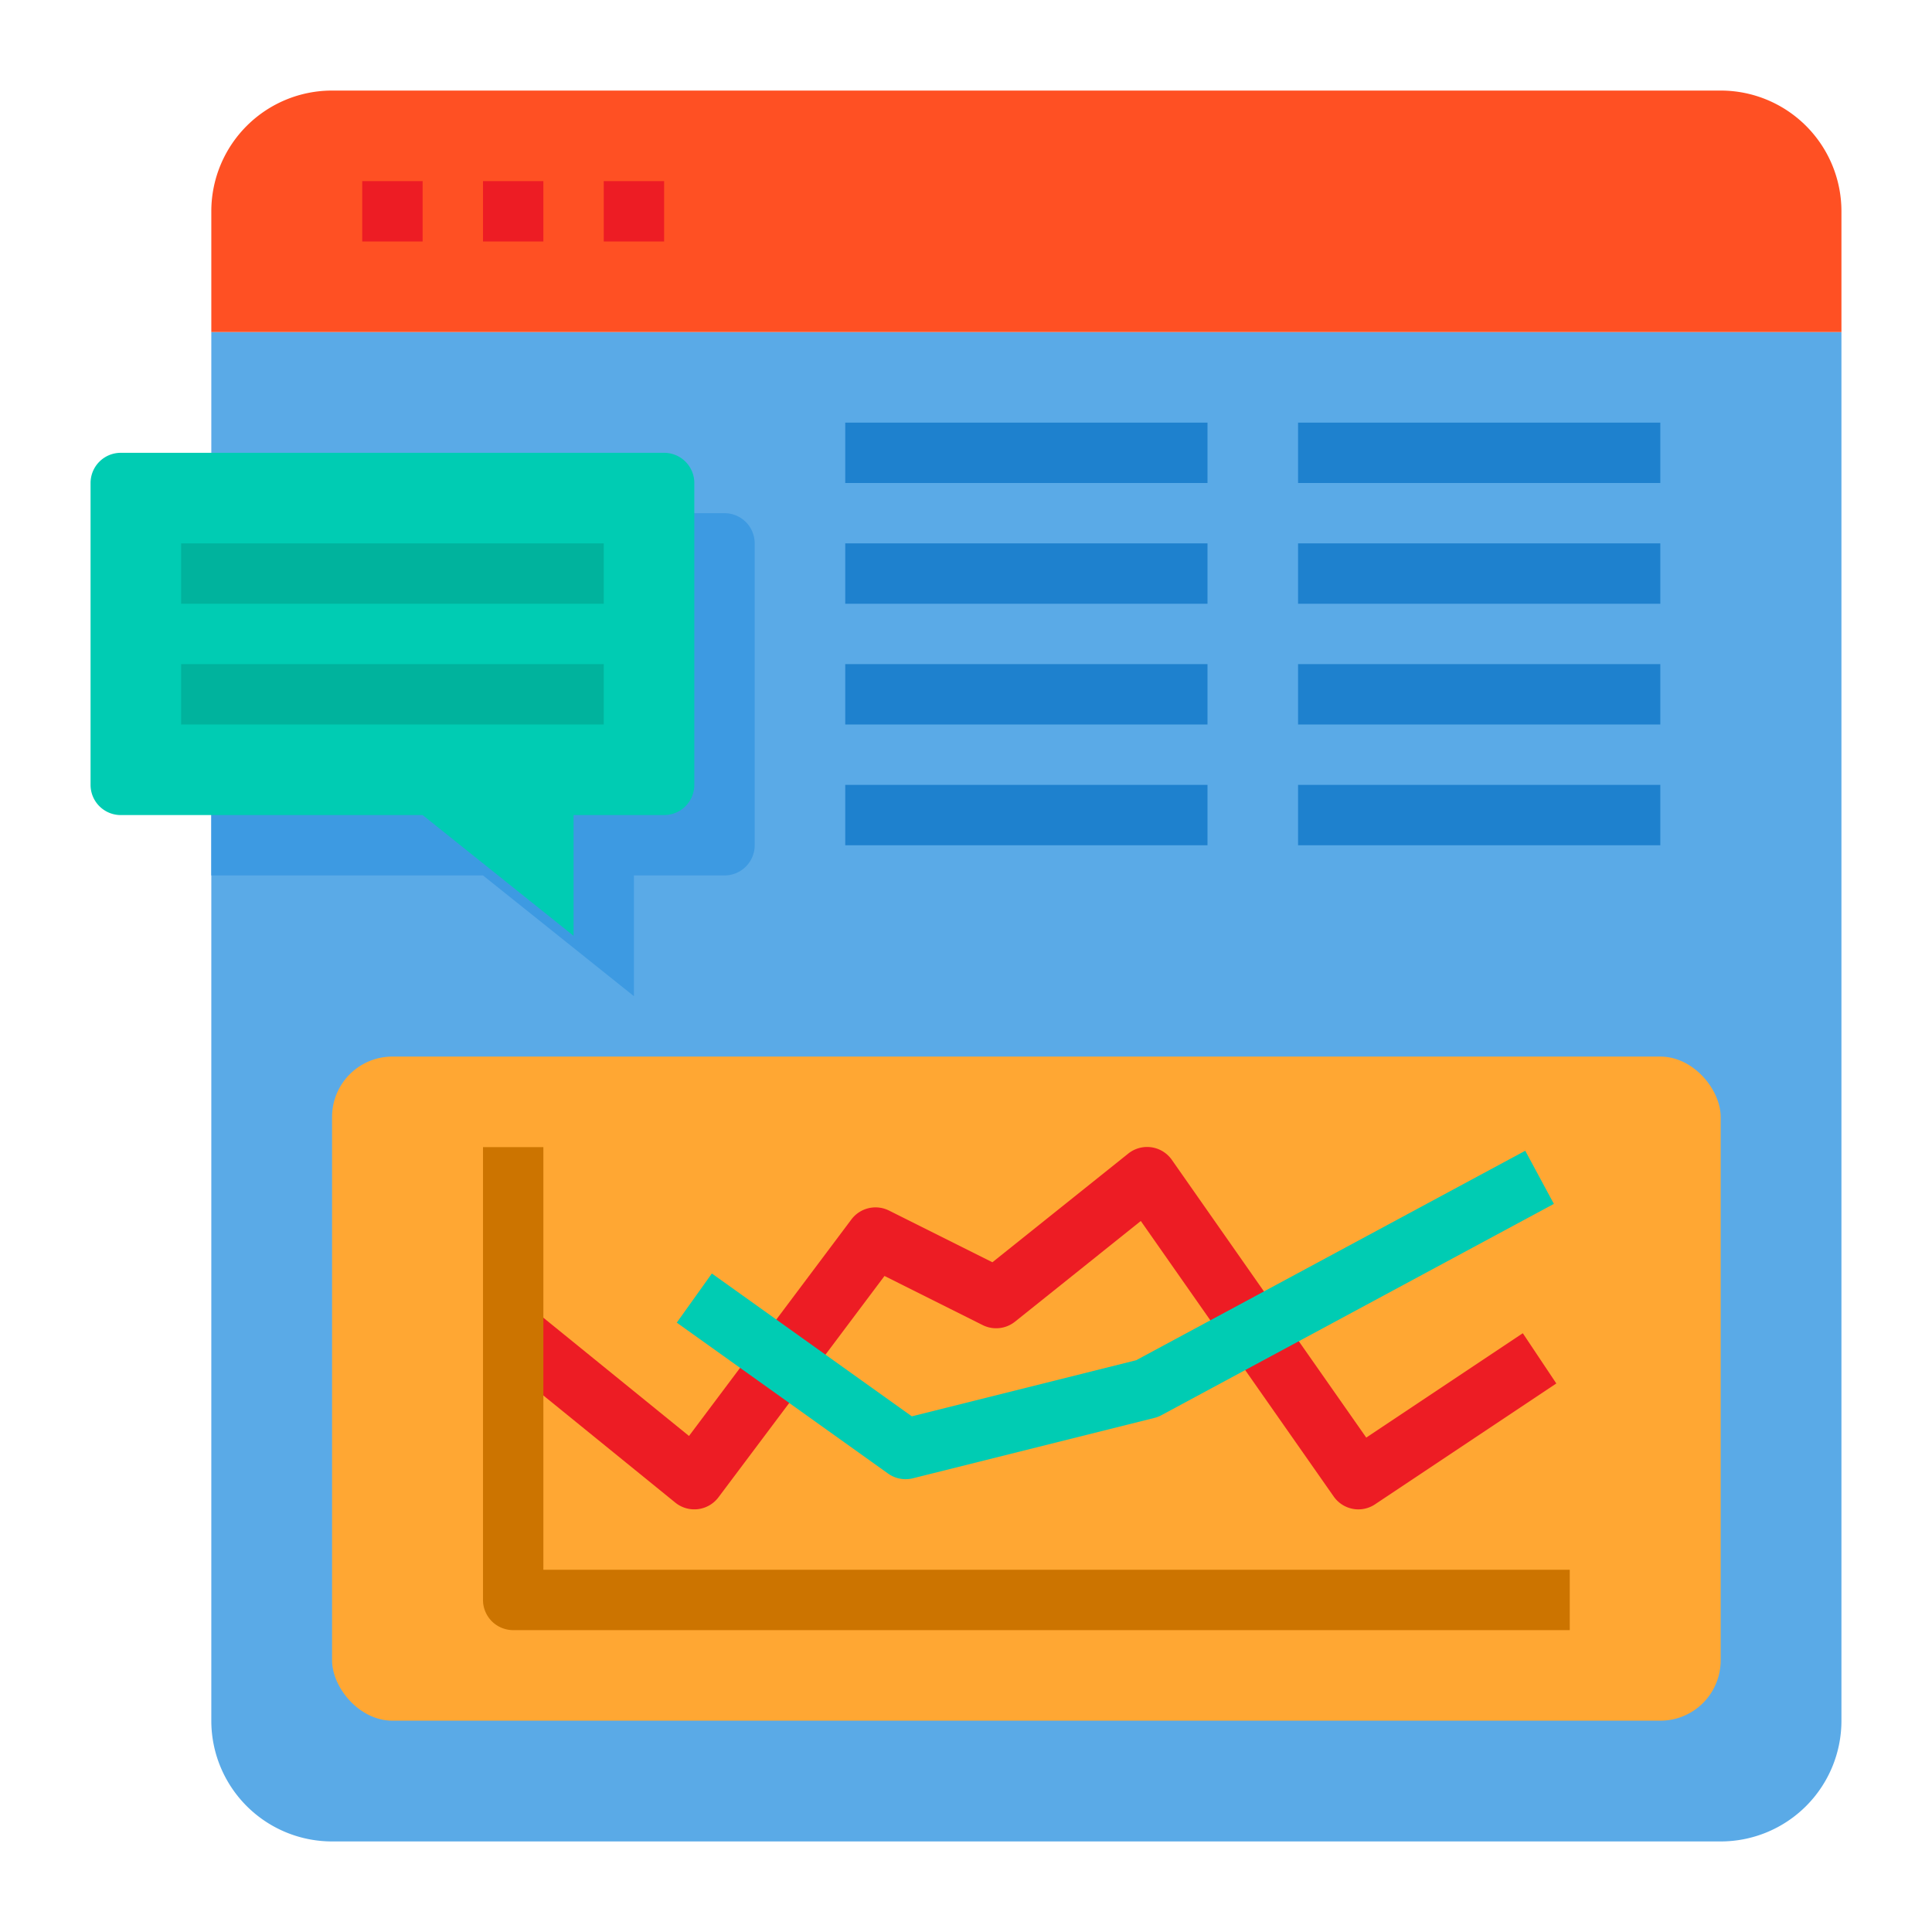
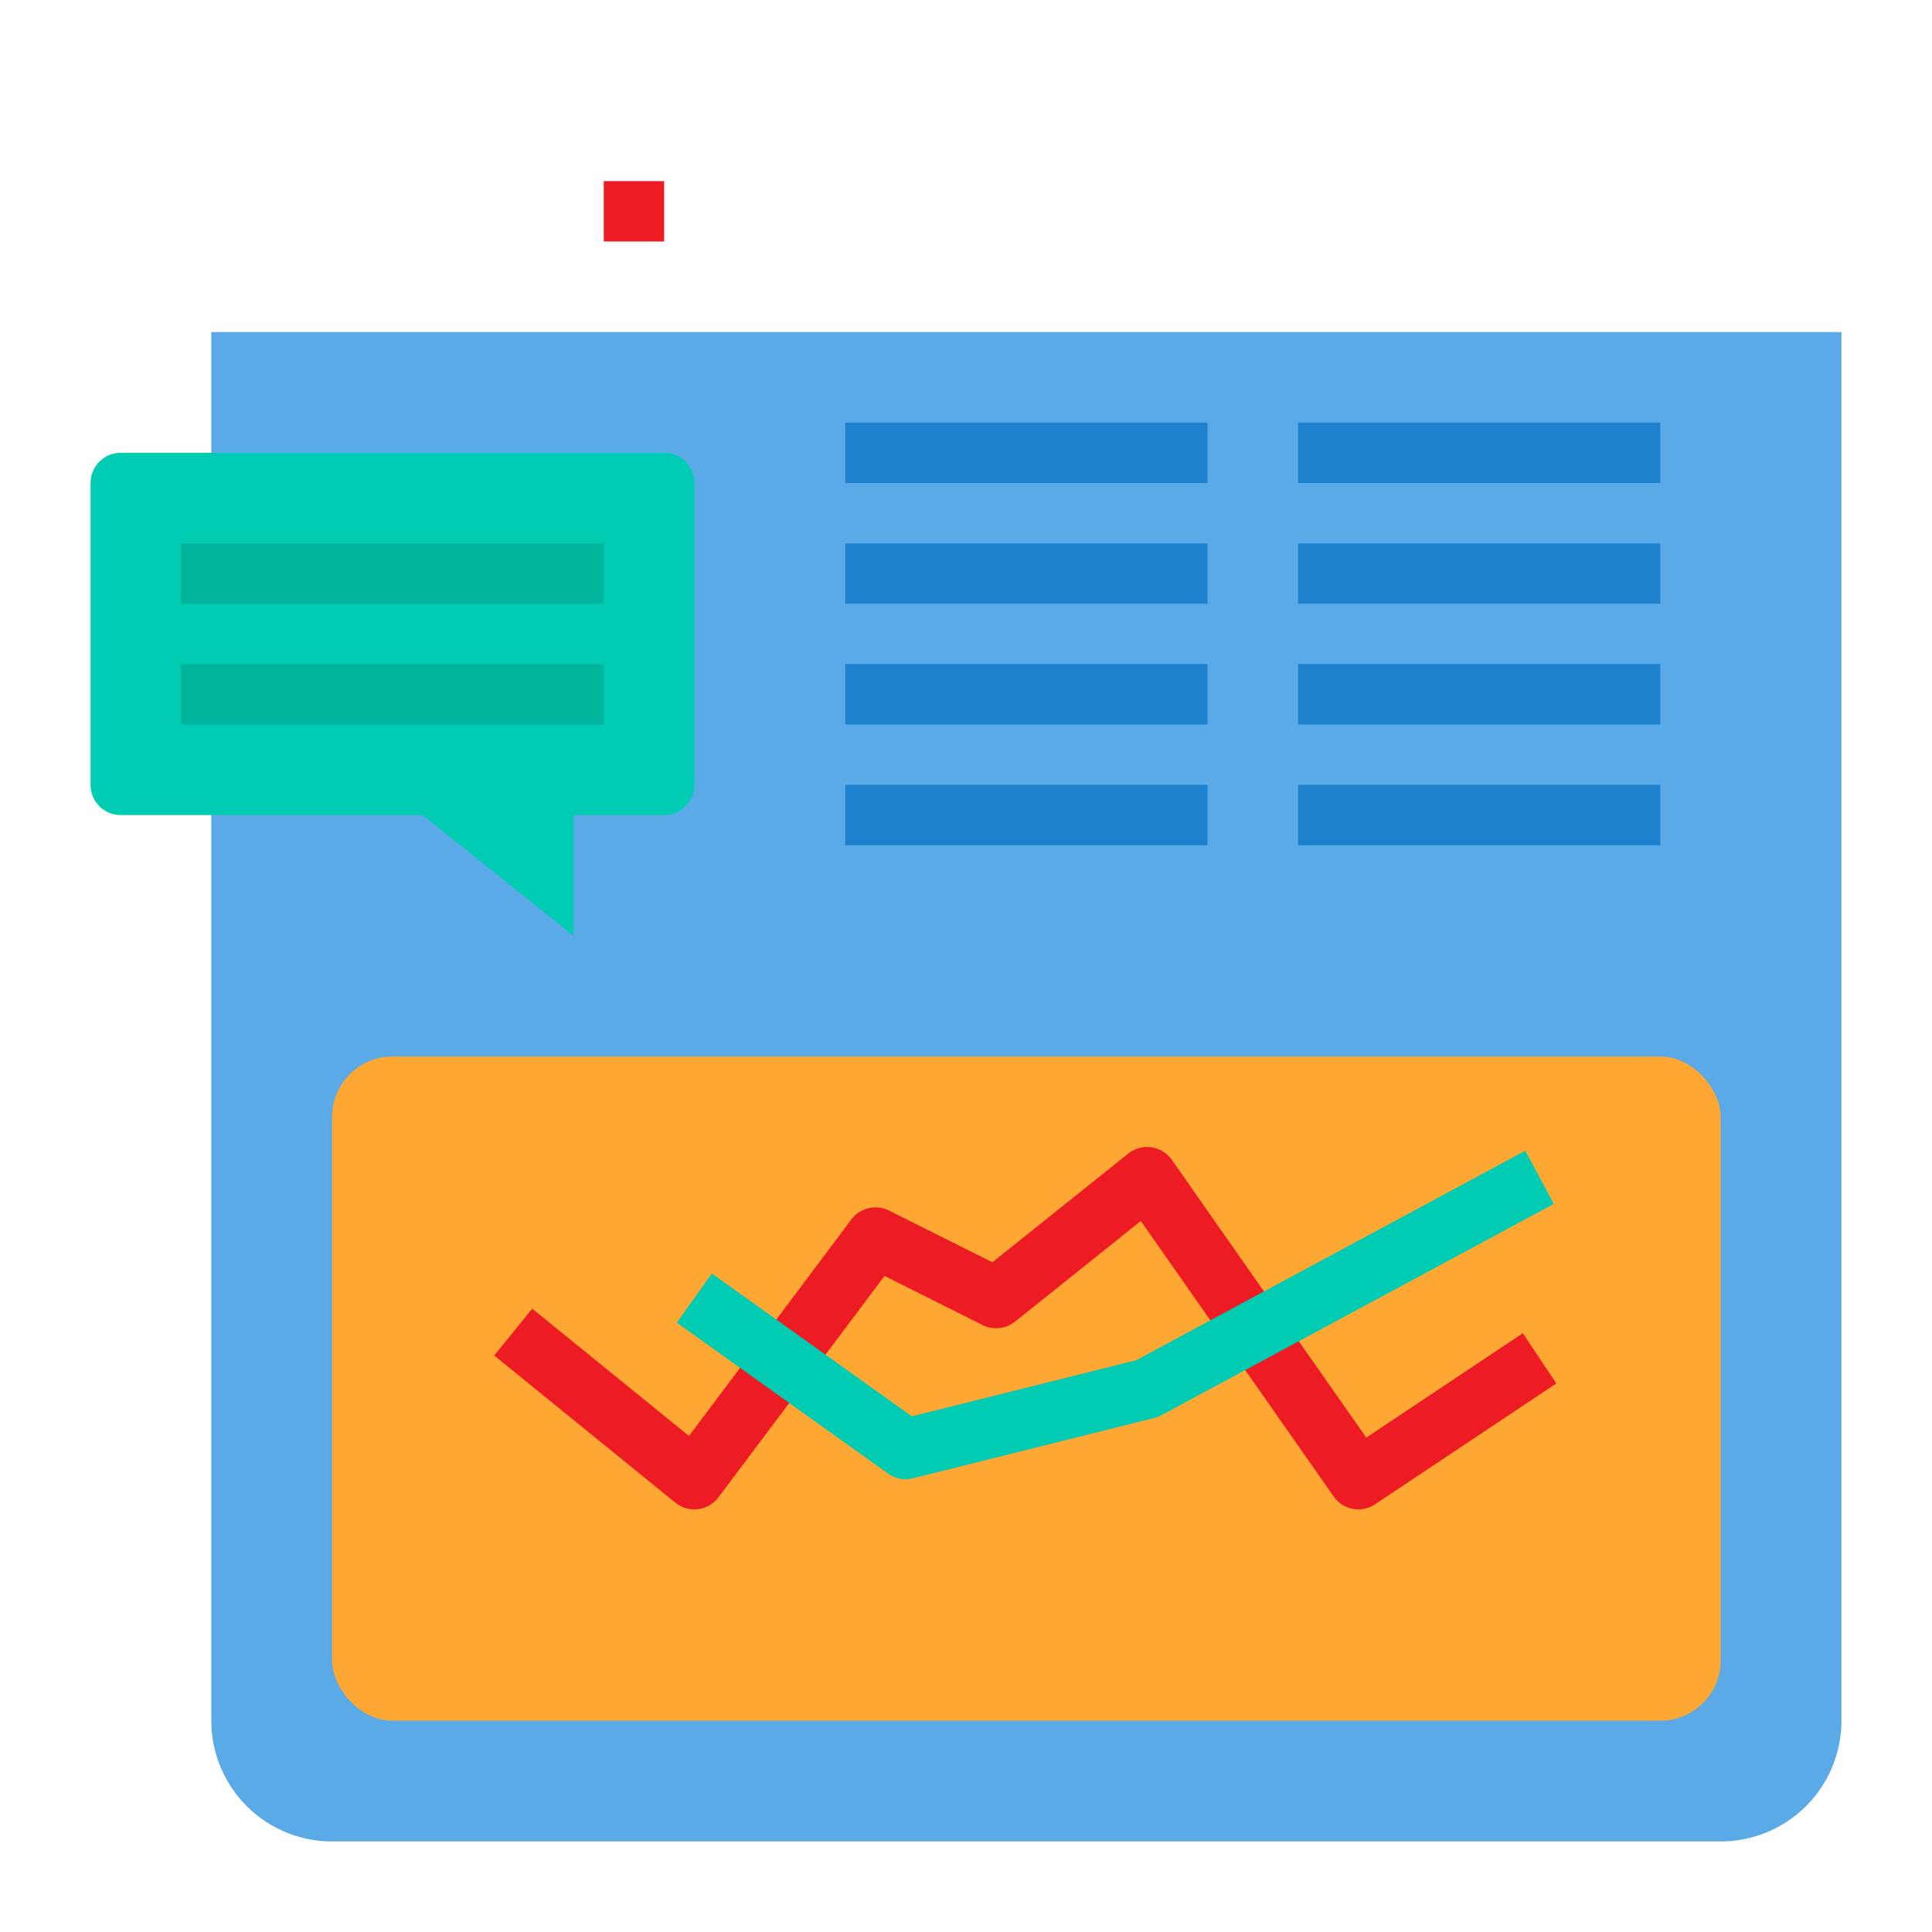
<svg xmlns="http://www.w3.org/2000/svg" height="512" viewBox="0 0 64 64" width="512">
  <g id="Analytics-Graph-Browser-Statistics-Online">
    <path d="m61 11v46a4 4 0 0 1 -4 4h-46a4 4 0 0 1 -4-4v-46z" fill="#5aaae7" />
    <rect fill="#ffa733" height="22" rx="2" width="46" x="11" y="35" />
-     <path d="m25 18v10a1 1 0 0 1 -1 1h-3v4l-5-4h-9v-12h17a1 1 0 0 1 1 1z" fill="#3d9ae2" />
    <path d="m22 15h-18a1 1 0 0 0 -1 1v10a1 1 0 0 0 1 1h10l5 4v-4h3a1 1 0 0 0 1-1v-10a1 1 0 0 0 -1-1z" fill="#00ccb3" />
-     <path d="m61 7v4h-54v-4a4 4 0 0 1 4-4h46a4 4 0 0 1 4 4z" fill="#ff5023" />
-     <path d="m12 6h2v2h-2z" fill="#ed1c24" />
-     <path d="m16 6h2v2h-2z" fill="#ed1c24" />
+     <path d="m16 6h2h-2z" fill="#ed1c24" />
    <path d="m20 6h2v2h-2z" fill="#ed1c24" />
    <path d="m45 50a1 1 0 0 1 -.82-.427l-6.389-9.126-4.167 3.334a1 1 0 0 1 -1.072.114l-3.252-1.627-5.5 7.332a1 1 0 0 1 -1.43.176l-6-4.873 1.26-1.552 5.194 4.217 5.376-7.168a1 1 0 0 1 1.247-.3l3.428 1.714 4.5-3.6a1 1 0 0 1 1.444.208l6.44 9.2 5.186-3.457 1.11 1.664-6 4a.994.994 0 0 1 -.555.171z" fill="#ed1c24" />
    <path d="m30 49a1 1 0 0 1 -.581-.186l-7-5 1.162-1.628 6.625 4.732 7.43-1.858 12.89-6.94.948 1.76-13 7a.962.962 0 0 1 -.232.09l-8 2a1 1 0 0 1 -.242.03z" fill="#00ccb3" />
    <path d="m6 18h14v2h-14z" fill="#00b39d" />
    <path d="m6 22h14v2h-14z" fill="#00b39d" />
    <g fill="#1e81ce">
      <path d="m28 14h12v2h-12z" />
      <path d="m28 18h12v2h-12z" />
      <path d="m28 22h12v2h-12z" />
      <path d="m28 26h12v2h-12z" />
      <path d="m43 14h12v2h-12z" />
      <path d="m43 18h12v2h-12z" />
      <path d="m43 22h12v2h-12z" />
      <path d="m43 26h12v2h-12z" />
    </g>
-     <path d="m52 54h-35a1 1 0 0 1 -1-1v-15h2v14h34z" fill="#cc7400" />
  </g>
</svg>